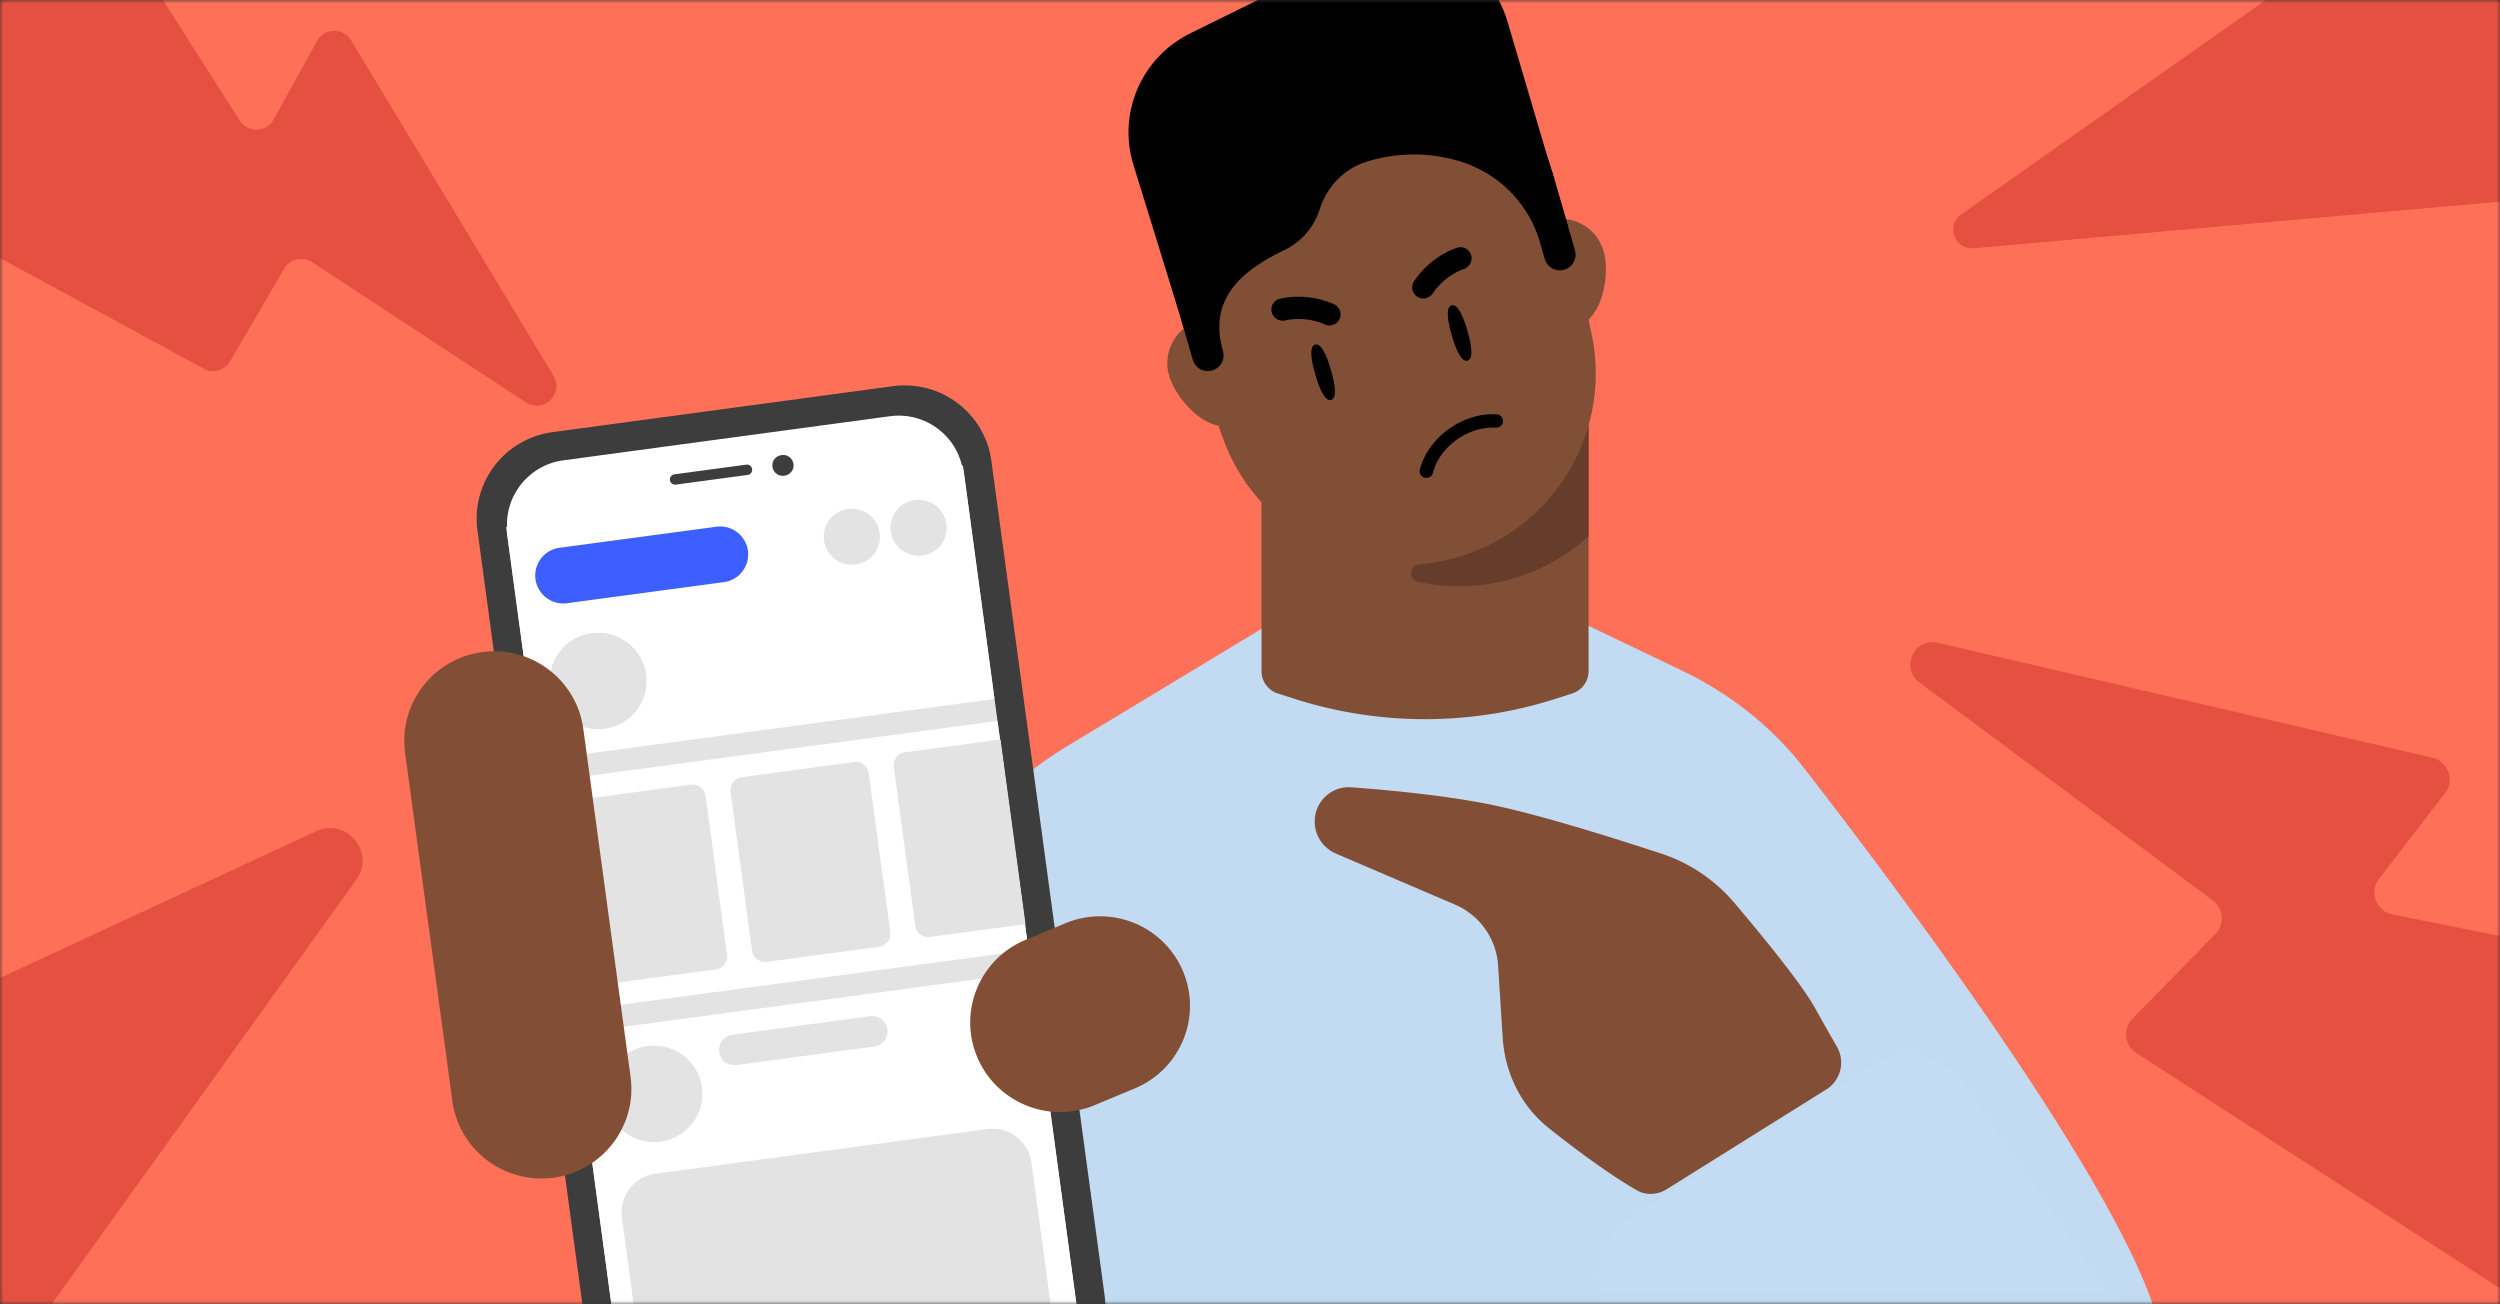
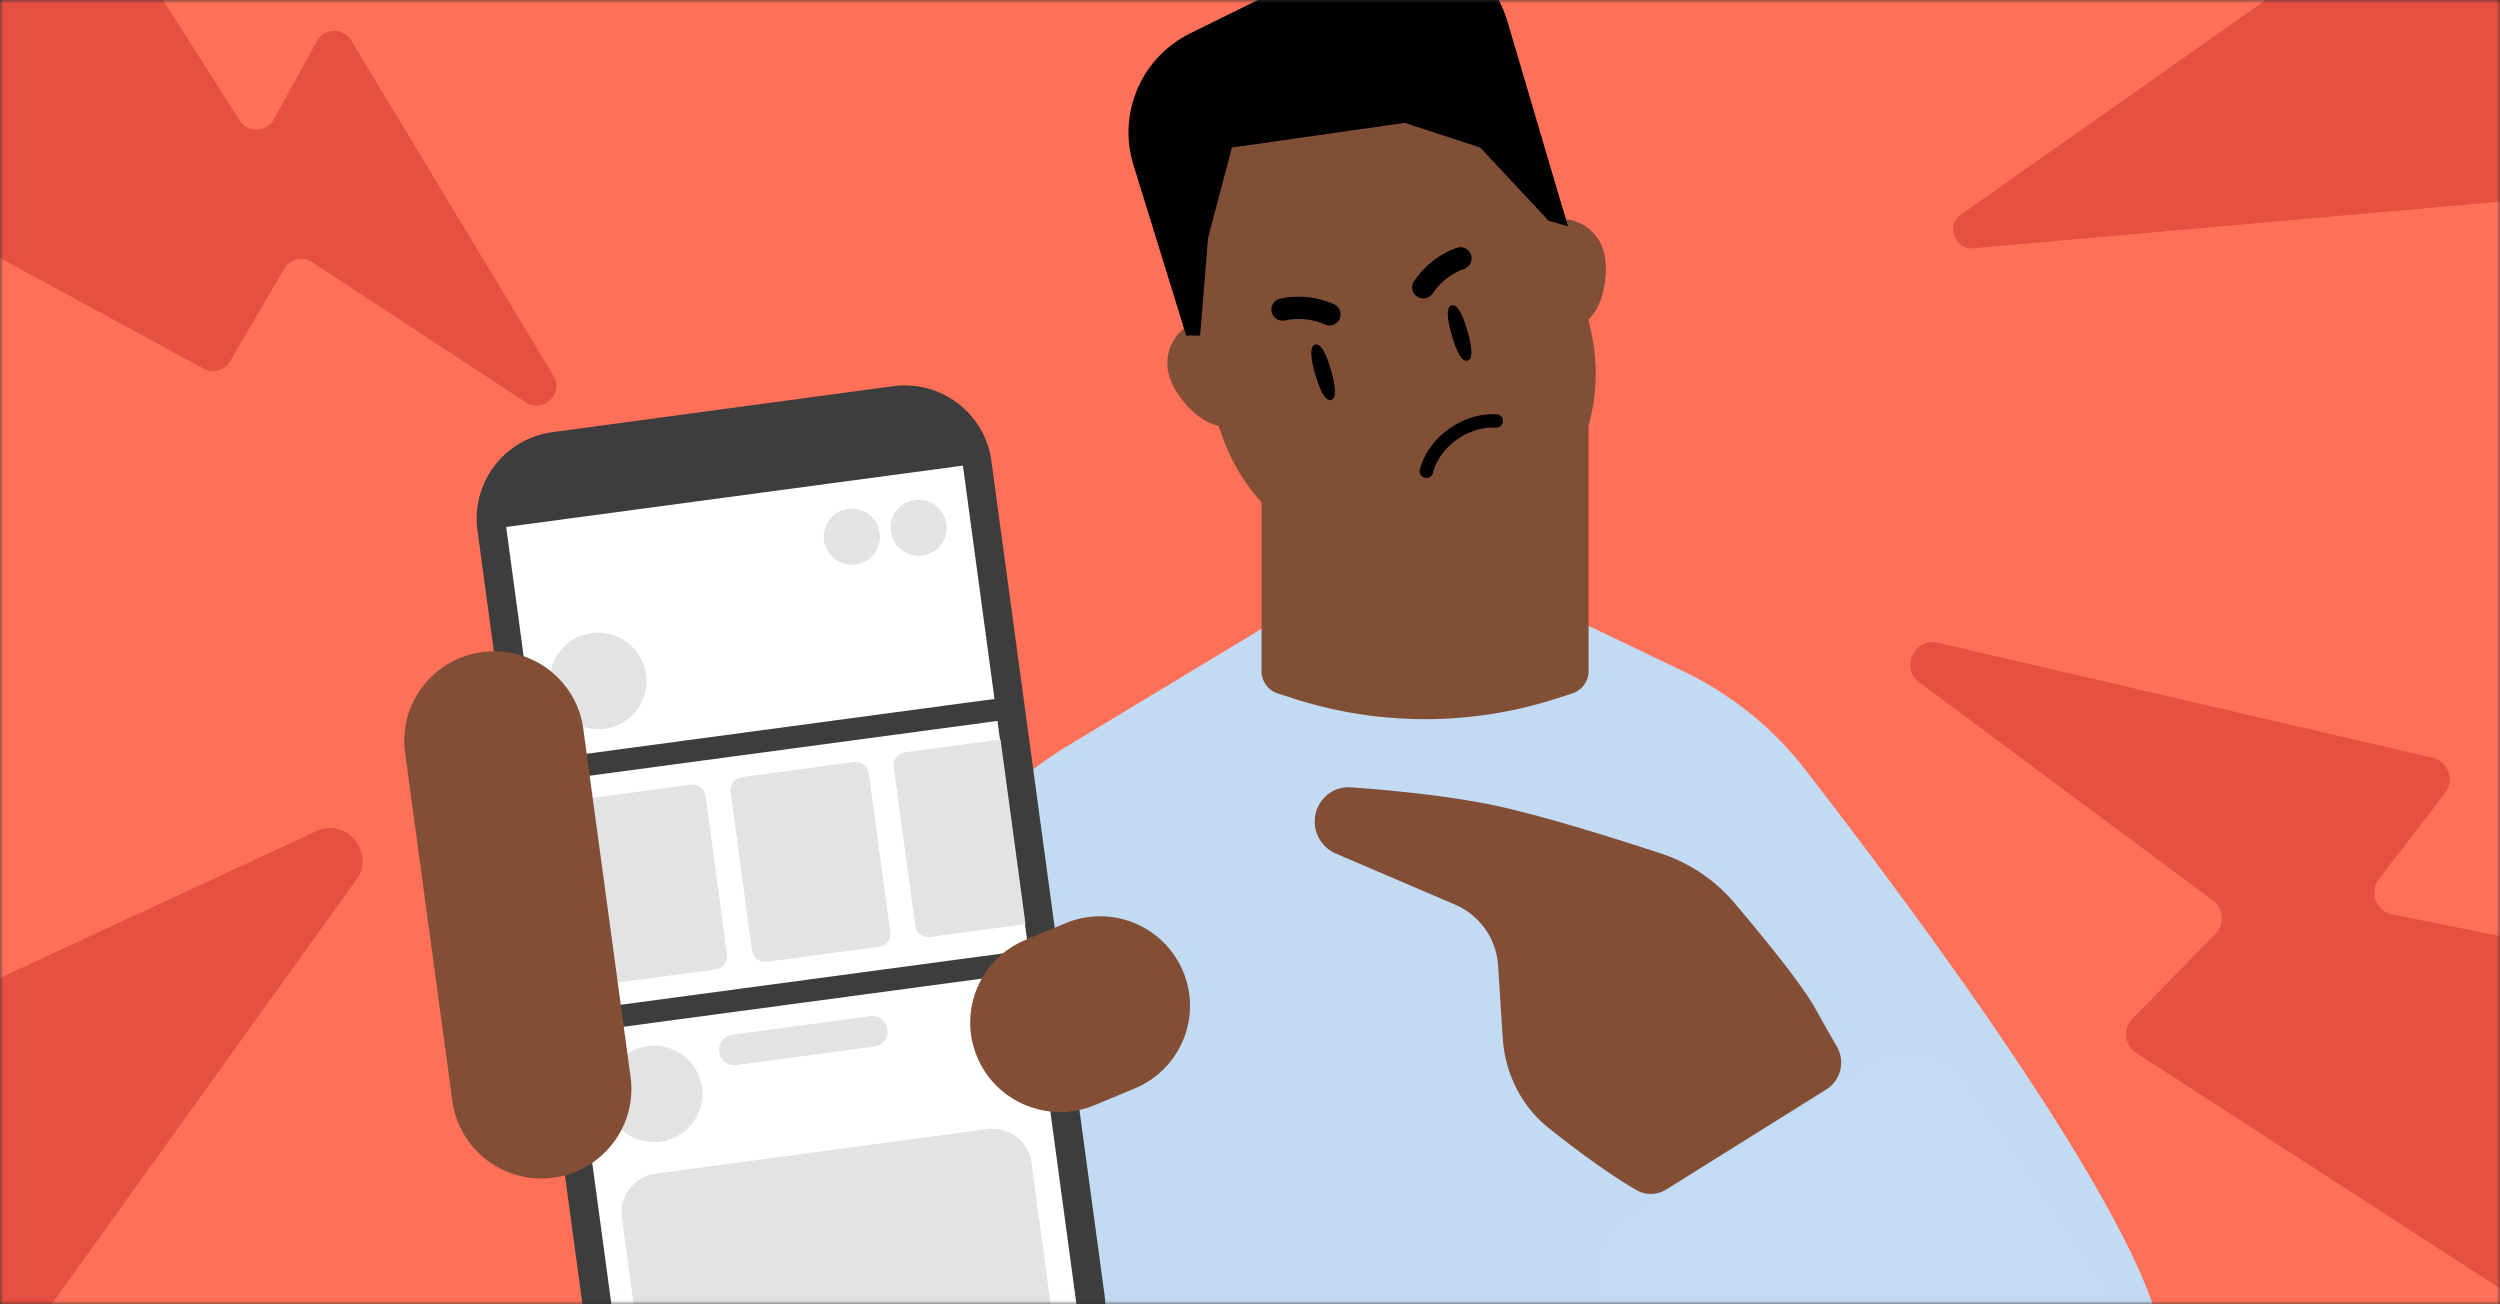
<svg xmlns="http://www.w3.org/2000/svg" width="368" height="192" fill="none" viewBox="0 0 368 192">
  <rect x="0" y="0" width="368" height="192" fill="#333333" stroke="none" />
  <g clip-path="url(#a)">
    <mask id="b" width="368" height="192" x="0" y="0" maskUnits="userSpaceOnUse" style="mask-type:luminance">
      <path fill="#fff" d="M0 0h368v191.972H0V0Z" />
    </mask>
    <g mask="url(#b)">
      <path fill="#FF7059" d="M0 0h368v191.972H0V0Z" />
      <path fill="#C2DBF3" d="m304.466 281.84-11.022 27.814c-1.698 4.325-5.902 7.163-10.556 7.163h-19.243l2.381-71.987h-96.769l-13.862 25.799a19.343 19.343 0 0 1-9.594 2.543c-6.225 0-12.334-3.009-16.026-8.507l-12.891-19.047a53.898 53.898 0 0 1-5.516-49.86l23.249-59.244a54.375 54.375 0 0 1 22.584-26.748l9.819-5.919 11.795-7.128 9.63-5.812 28.505-.34 13.304-.152 17.373 8.32c7.027 3.365 13.2 8.232 17.966 14.378 13.856 17.868 43.295 57.163 50.988 78.037 10.162 27.577-12.115 90.69-12.115 90.69l.027.009-.027-.009Z" />
      <path fill="#814F36" d="M233.838 45.928v52.868a3.435 3.435 0 0 1-2.401 3.275l-2.41.779a63.12 63.12 0 0 1-38.531 0l-2.401-.77a3.458 3.458 0 0 1-2.4-3.275V45.937h48.133l.01-.01Zm-49.169 5.724a6.554 6.554 0 0 0-8.096-4.467 6.523 6.523 0 0 0-4.49 8.07c.988 3.463 5.44 8.314 8.905 7.32 3.483-.995 4.669-7.46 3.662-10.923" />
      <path fill="#814F36" d="M236.04 36.938a6.545 6.545 0 0 0-8.096-4.467c-3.464.995-5.479 4.608-4.49 8.07 1.007 3.463 5.441 8.314 8.924 7.32 3.465-.995 4.67-7.46 3.662-10.923Z" />
      <path fill="#814F36" d="M214.435 82.055c-14.591 4.186-29.898-3.875-34.661-18.232l-5.169-14.433c-5.234-15.718 3.709-32.618 19.675-37.197 15.966-4.57 32.554 5.02 36.507 21.104l3.305 14.967c3.596 14.705-5.084 29.616-19.666 33.8l.009-.009Z" />
-       <path fill="#000" d="m228.443 25.086 3.399 11.777a2.31 2.31 0 0 1-1.591 2.843c-1.234.347-2.514-.357-2.862-1.576l-.697-2.43c-1.713-5.978-6.495-10.604-12.539-12.162l-.226-.066a23.216 23.216 0 0 0-12.934.394c-3.239 1.042-5.658 3.65-6.703 6.879-.687 2.111-2.165 4.607-5.366 6.137-6.797 3.256-10.977 7.582-8.906 14.807.358 1.22-.357 2.487-1.591 2.844a2.317 2.317 0 0 1-2.852-1.577l-3.399-11.777c-4.452-15.474 4.519-31.632 20.033-36.08 15.533-4.439 31.744 4.494 36.197 19.968" />
-       <path fill="#663C2B" d="M233.838 62.621v16.31a28.251 28.251 0 0 1-11.241 6.259 28.249 28.249 0 0 1-13.876.45c-1.459-.32-1.28-2.459.198-2.58 1.826-.15 3.68-.48 5.526-1.005a28.222 28.222 0 0 0 19.402-19.434h-.009Z" />
      <path fill="#000" d="m174.605 49.39-7.766-25.13c-2.354-7.61 1.186-15.802 8.341-19.34l23.845-11.758c9.075-4.476 20.004.291 22.866 9.975l8.906 30.17-2.853-.826-10.054-10.764-11.108-3.631-25.446 3.631-3.511 13.316-1.168 14.357h-2.052Zm21.311 5.075c.652 2.25.894 4.155.027 4.404-.866.25-1.68-1.49-2.332-3.741-.653-2.25-.894-4.155-.028-4.404.867-.25 1.681 1.49 2.333 3.74Zm20.086-5.783c.652 2.251.894 4.156.027 4.405-.866.25-1.68-1.49-2.332-3.741-.652-2.25-.894-4.155-.027-4.404.866-.25 1.68 1.49 2.332 3.74Z" />
      <path fill="#000" d="M188.201 47.089a1.651 1.651 0 0 1-.992-1.09 1.634 1.634 0 0 1 1.129-2.006c.169-.047 3.841-1.053 8.015.785a1.632 1.632 0 0 1 .842 2.157 1.646 1.646 0 0 1-2.166.834c-3.052-1.351-5.763-.617-5.797-.608-.349.094-.711.04-1.031-.072Zm28.091-8.087c.299-.408.41-.937.256-1.449a1.64 1.64 0 0 0-2.027-1.097c-.168.05-3.813 1.15-6.362 4.923a1.63 1.63 0 0 0 .441 2.273 1.647 1.647 0 0 0 2.279-.445c1.86-2.766 4.546-3.585 4.579-3.596.346-.105.624-.343.834-.609Zm3.916 23.948c.581-.01 1.007-.418 1.037-.93a.982.982 0 0 0-.923-1.034 10.985 10.985 0 0 0-.75-.014c-4.777.092-9.412 3.673-10.572 8.155a.996.996 0 0 0 .718 1.2.85.85 0 0 0 .265.03.989.989 0 0 0 .939-.744c.944-3.668 4.757-6.598 8.699-6.674.197-.004.4-.008.598.017v-.011l-.011.005Z" />
      <path fill="#3D3D3D" d="m131.443 56.846-50.128 6.766c-7.049.952-11.99 7.418-11.037 14.443L86.95 200.952c.953 7.024 7.44 11.948 14.489 10.996l50.127-6.766c7.05-.951 11.991-7.417 11.039-14.442L145.932 67.843c-.953-7.024-7.44-11.948-14.489-10.997Z" />
-       <path fill="#fff" d="M158.165 190.301 141.768 69.443v-.003c-.709-5.22-5.53-8.88-10.768-8.172L82.916 67.76c-5.238.707-8.911 5.513-8.203 10.734L91.11 199.35c.708 5.221 5.53 8.88 10.768 8.173l48.084-6.49c5.238-.707 8.911-5.513 8.203-10.733Z" />
      <path fill="#3D3D3D" d="M115.485 70.018a1.53 1.53 0 0 0 1.315-1.72 1.534 1.534 0 0 0-1.727-1.31 1.53 1.53 0 1 0 .412 3.03Zm-5.642-1.622-10.53 1.42a.765.765 0 1 0 .205 1.514l10.53-1.42a.764.764 0 1 0-.205-1.514Z" />
-       <path fill="#E3E3E3" d="m74.593 78.2 67.238-9.032 16.716 123.524-67.239 9.033L74.593 78.2Z" />
      <path fill="#fff" d="m74.508 77.57 67.233-9.033 4.648 34.349-67.233 9.032-4.648-34.349Zm5.088 37.582 67.232-9.032 4.563 33.717-67.232 9.032-4.563-33.717Zm5.002 36.952 67.234-9.032 6.715 49.621-67.234 9.032-6.715-49.621Z" />
      <path fill="#E3E3E3" d="M88.995 107.275c3.902-.525 6.64-4.099 6.113-7.985-.525-3.886-4.115-6.61-8.017-6.086-3.902.524-6.64 4.099-6.114 7.984.526 3.886 4.116 6.611 8.018 6.087Zm8.229 60.777c3.902-.524 6.639-4.099 6.113-7.985-.526-3.885-4.115-6.61-8.017-6.086-3.902.524-6.64 4.099-6.114 7.985.526 3.885 4.116 6.61 8.018 6.086Zm28.719-84.963c2.262-.304 3.85-2.377 3.545-4.63-.305-2.253-2.387-3.833-4.649-3.53a4.12 4.12 0 0 0-3.545 4.63 4.13 4.13 0 0 0 4.649 3.53Zm9.827-1.32a4.122 4.122 0 0 0 3.545-4.63c-.305-2.253-2.387-3.833-4.649-3.529a4.12 4.12 0 0 0-3.545 4.63c.305 2.253 2.386 3.833 4.649 3.529Z" />
-       <path fill="#3E5FFF" d="m105.445 77.534-23.08 3.1a4.12 4.12 0 0 0-3.543 4.63 4.13 4.13 0 0 0 4.647 3.528l23.08-3.1a4.12 4.12 0 0 0 3.544-4.63 4.13 4.13 0 0 0-4.648-3.528Z" />
      <path fill="#E3E3E3" d="m128.076 149.587-20.278 2.724a2.253 2.253 0 0 0-1.938 2.533 2.26 2.26 0 0 0 2.543 1.93l20.277-2.724a2.254 2.254 0 0 0 1.939-2.532 2.26 2.26 0 0 0-2.543-1.931Zm17.257 16.615-48.835 6.56c-3.162.425-5.38 3.323-4.955 6.473l2.742 20.255c.426 3.15 3.335 5.359 6.498 4.934l48.835-6.561c3.163-.424 5.381-3.322 4.955-6.472l-2.741-20.255c-.427-3.15-3.336-5.359-6.499-4.934Zm-43.644-50.695-16.528 2.22a1.92 1.92 0 0 0-1.652 2.158l3.165 23.385a1.925 1.925 0 0 0 2.166 1.645l16.528-2.221a1.92 1.92 0 0 0 1.652-2.157l-3.165-23.385a1.924 1.924 0 0 0-2.166-1.645Zm24.025-3.333-16.528 2.22a1.92 1.92 0 0 0-1.652 2.158l3.165 23.385a1.925 1.925 0 0 0 2.166 1.645l16.528-2.221a1.92 1.92 0 0 0 1.652-2.157l-3.165-23.385a1.924 1.924 0 0 0-2.166-1.645Zm5.845.718a1.921 1.921 0 0 1 1.652-2.158l14.064-1.889 3.679 27.187-14.064 1.89a1.925 1.925 0 0 1-2.166-1.645l-3.165-23.385Z" />
      <path fill="#824F36" d="M85.862 107.284c-.98-7.215-7.647-12.272-14.892-11.295-7.244.977-12.323 7.618-11.343 14.833l6.958 51.235c.98 7.215 7.647 12.272 14.891 11.295 7.245-.976 12.323-7.617 11.344-14.832l-6.958-51.236Zm81.178 52.934c6.742-2.81 9.921-10.531 7.1-17.245-2.82-6.714-10.572-9.879-17.314-7.069l-5.882 2.452c-6.742 2.81-9.921 10.53-7.1 17.244 2.82 6.714 10.572 9.879 17.314 7.069l5.882-2.451Zm103.345-6.166c1.259 2.174.591 4.974-1.542 6.308l-23.488 14.688c-1.362.852-3.076.946-4.464.138-4.274-2.485-9.153-6.142-12.921-9.139-4.073-3.241-6.44-8.1-6.772-13.283l-.681-10.649a10.48 10.48 0 0 0-6.343-8.961l-17.528-7.506a5.137 5.137 0 0 1-3.12-4.72c0-2.922 2.436-5.245 5.36-5.034 5.164.371 13.164 1.107 19.922 2.42 7.16 1.391 18.594 4.987 25.7 7.326a23.898 23.898 0 0 1 10.763 7.23c4.107 4.84 9.903 11.91 11.931 15.565a354.959 354.959 0 0 0 3.183 5.617Z" />
      <path fill="#C3DCF4" d="M275.473 156.692c4.613-2.923 10.723-1.671 13.804 2.826l34.935 51.003-84.626-8.695-3.868-10.566a10.066 10.066 0 0 1 4.08-11.968l35.675-22.6Z" />
      <path fill="#E55041" d="M35.29 17.746 2.887-33.173a2.9 2.9 0 0 0-1.515-1.188L-17.8-40.876a2.905 2.905 0 0 0-3.661 1.739l-19.27 52.186a2.885 2.885 0 0 0 1.334 3.535l69.372 37.679c1.38.75 3.108.269 3.898-1.083l7.965-13.627a2.91 2.91 0 0 1 4.105-.96L77.39 59.218c2.579 1.691 5.675-1.267 4.084-3.903L51.693 5.954c-1.152-1.91-3.951-1.858-5.03.095l-6.378 11.543c-1.064 1.927-3.813 2.011-4.995.154ZM352.159 134.6l75.371 15.177c.351.07.682.195.99.371l21.11 12.062a3.28 3.28 0 0 1 .646 5.225l-45.106 43.227a3.317 3.317 0 0 1-4.093.388l-86.604-56.045a3.282 3.282 0 0 1-.568-5.053l12.205-12.494a3.282 3.282 0 0 0-.393-4.932l-43.177-32.065c-2.87-2.132-.761-6.652 2.726-5.841l72.776 16.918c2.337.544 3.331 3.309 1.871 5.206l-9.721 12.629c-1.486 1.931-.427 4.745 1.967 5.227ZM46.528 122.366l-86.713 40.227a4.777 4.777 0 0 0-2.75 4.811l7.122 70.665c.442 4.388 6.106 5.891 8.681 2.303L52.46 129.479c2.87-3.998-1.459-9.188-5.932-7.113Zm242.166-90.808 64.028-45.073a2.77 2.77 0 0 1 3.252.046l47.12 35.222c2.025 1.514 1.106 4.717-1.413 4.94l-111.148 9.852c-2.811.25-4.144-3.364-1.839-4.987Z" />
    </g>
  </g>
  <defs>
    <clipPath id="a">
      <path fill="#fff" d="M0 0h368v192H0z" />
    </clipPath>
  </defs>
</svg>